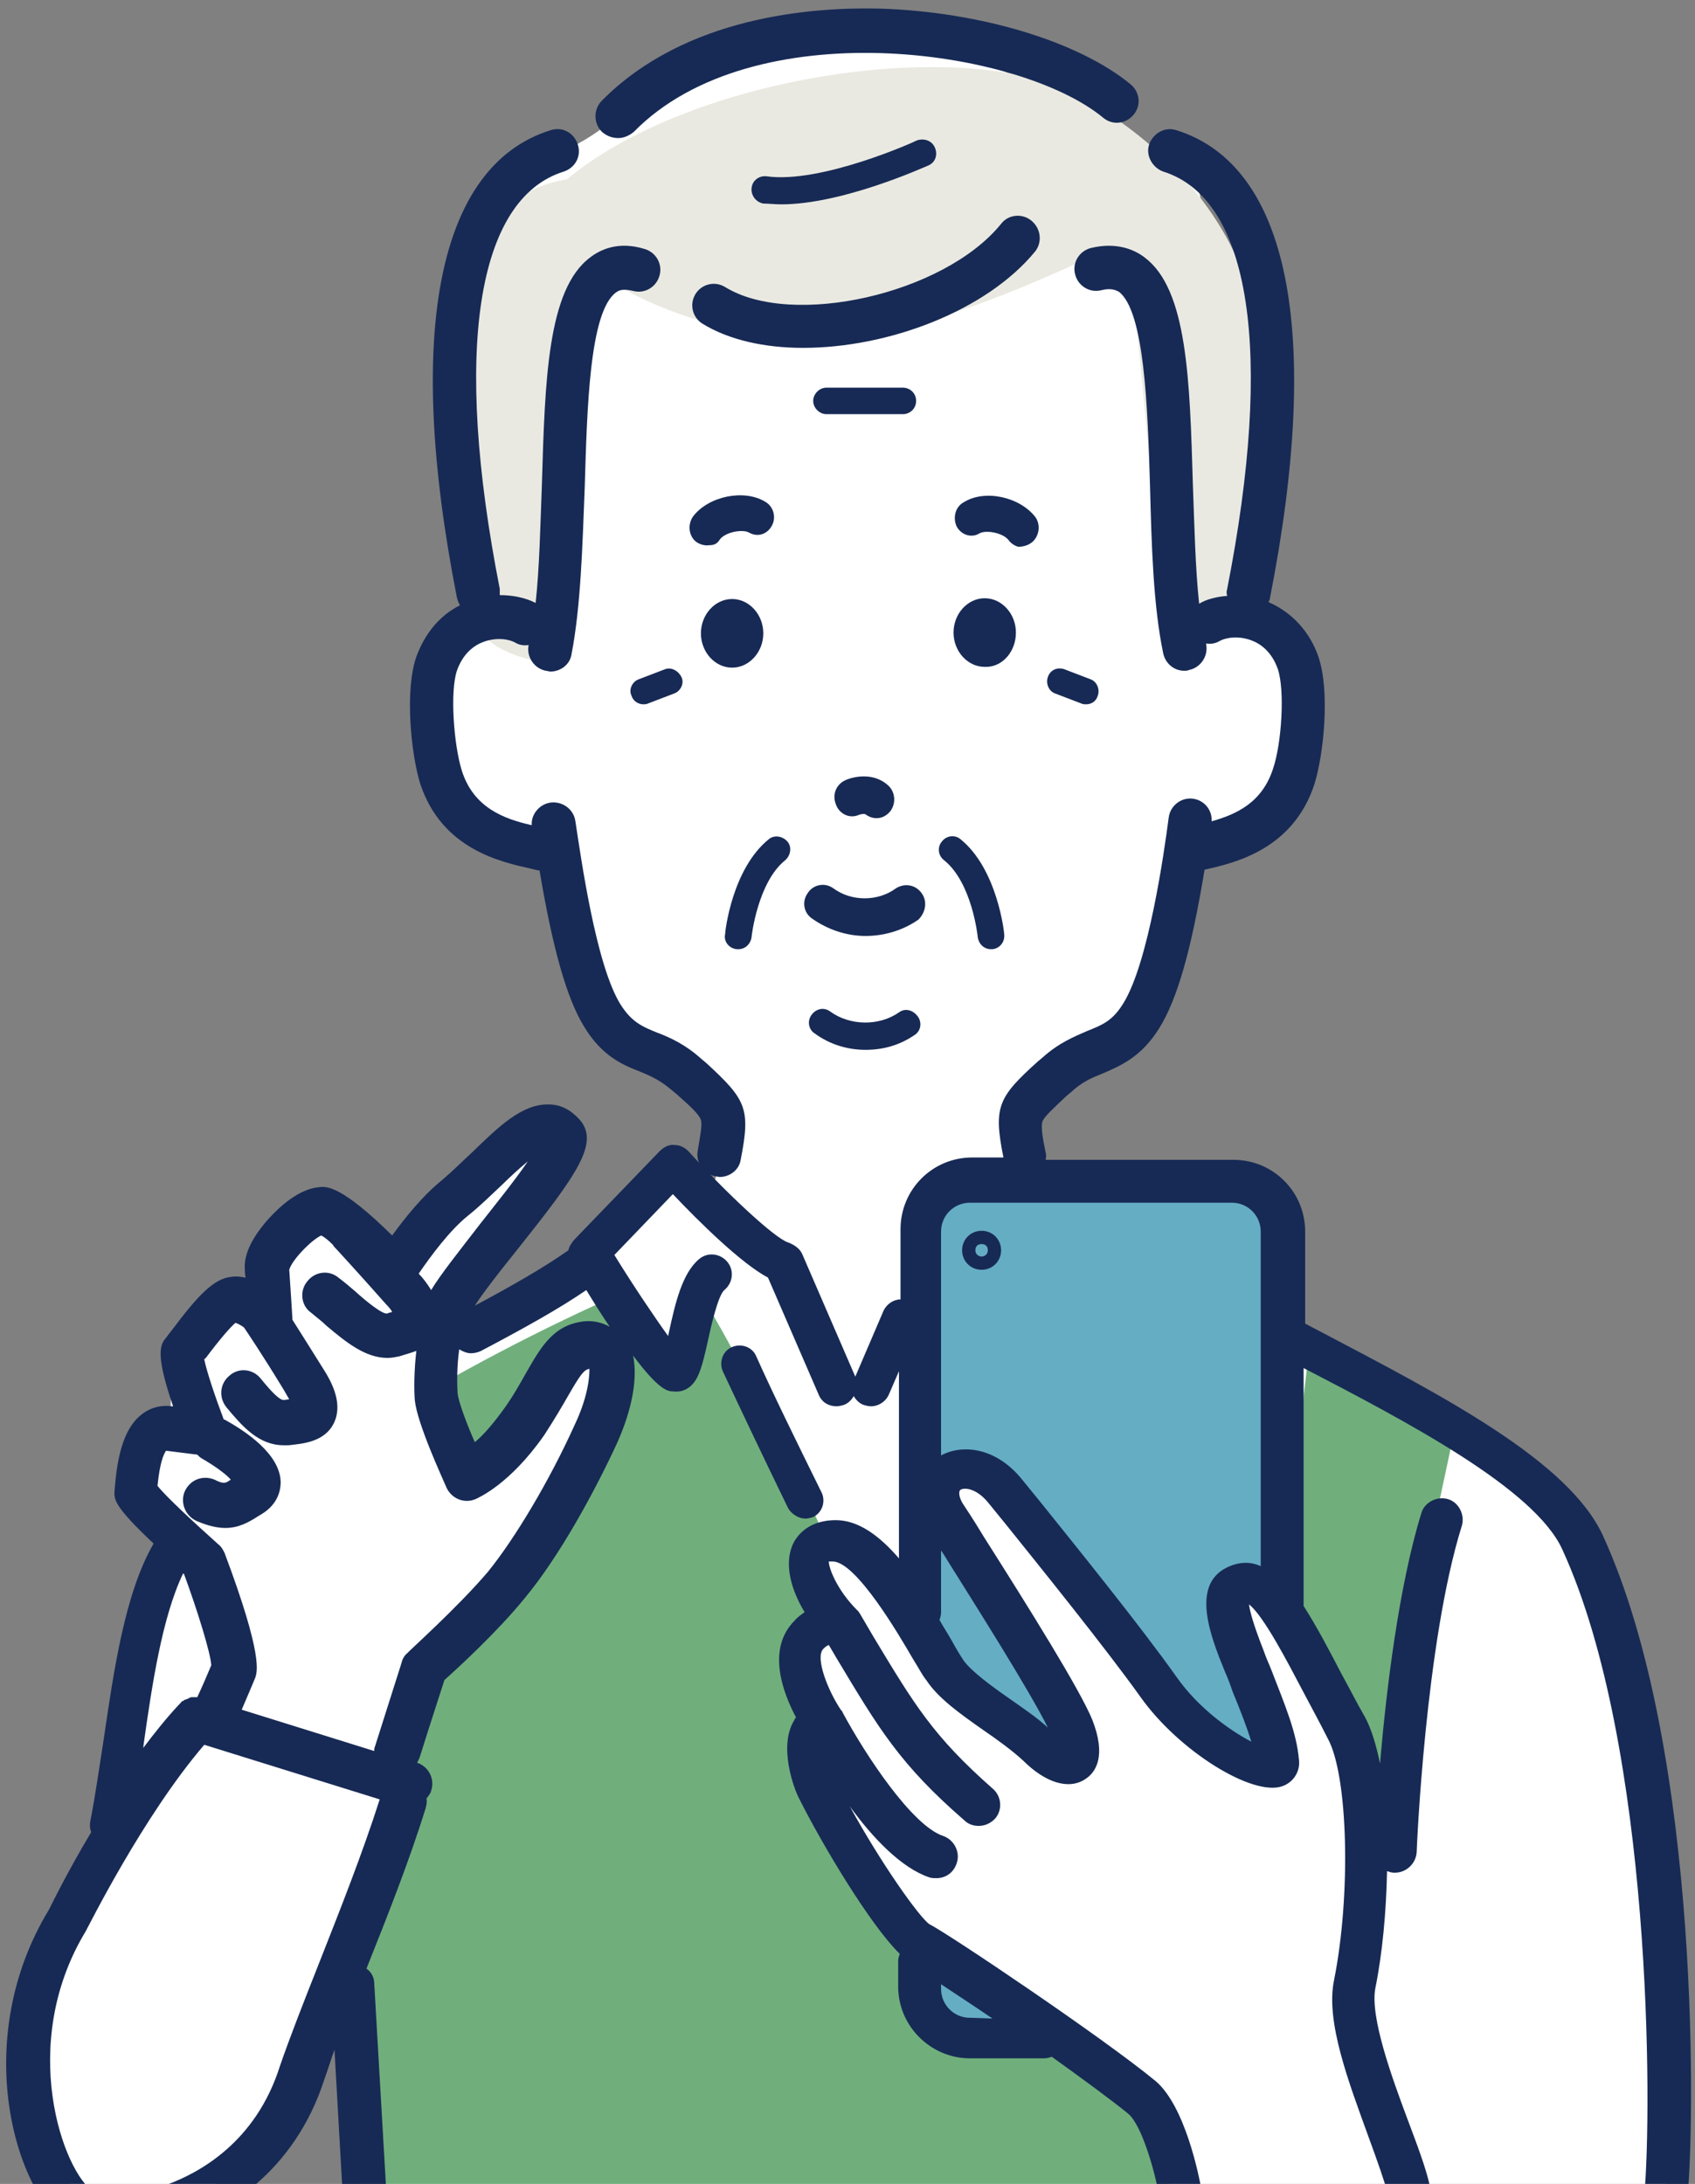
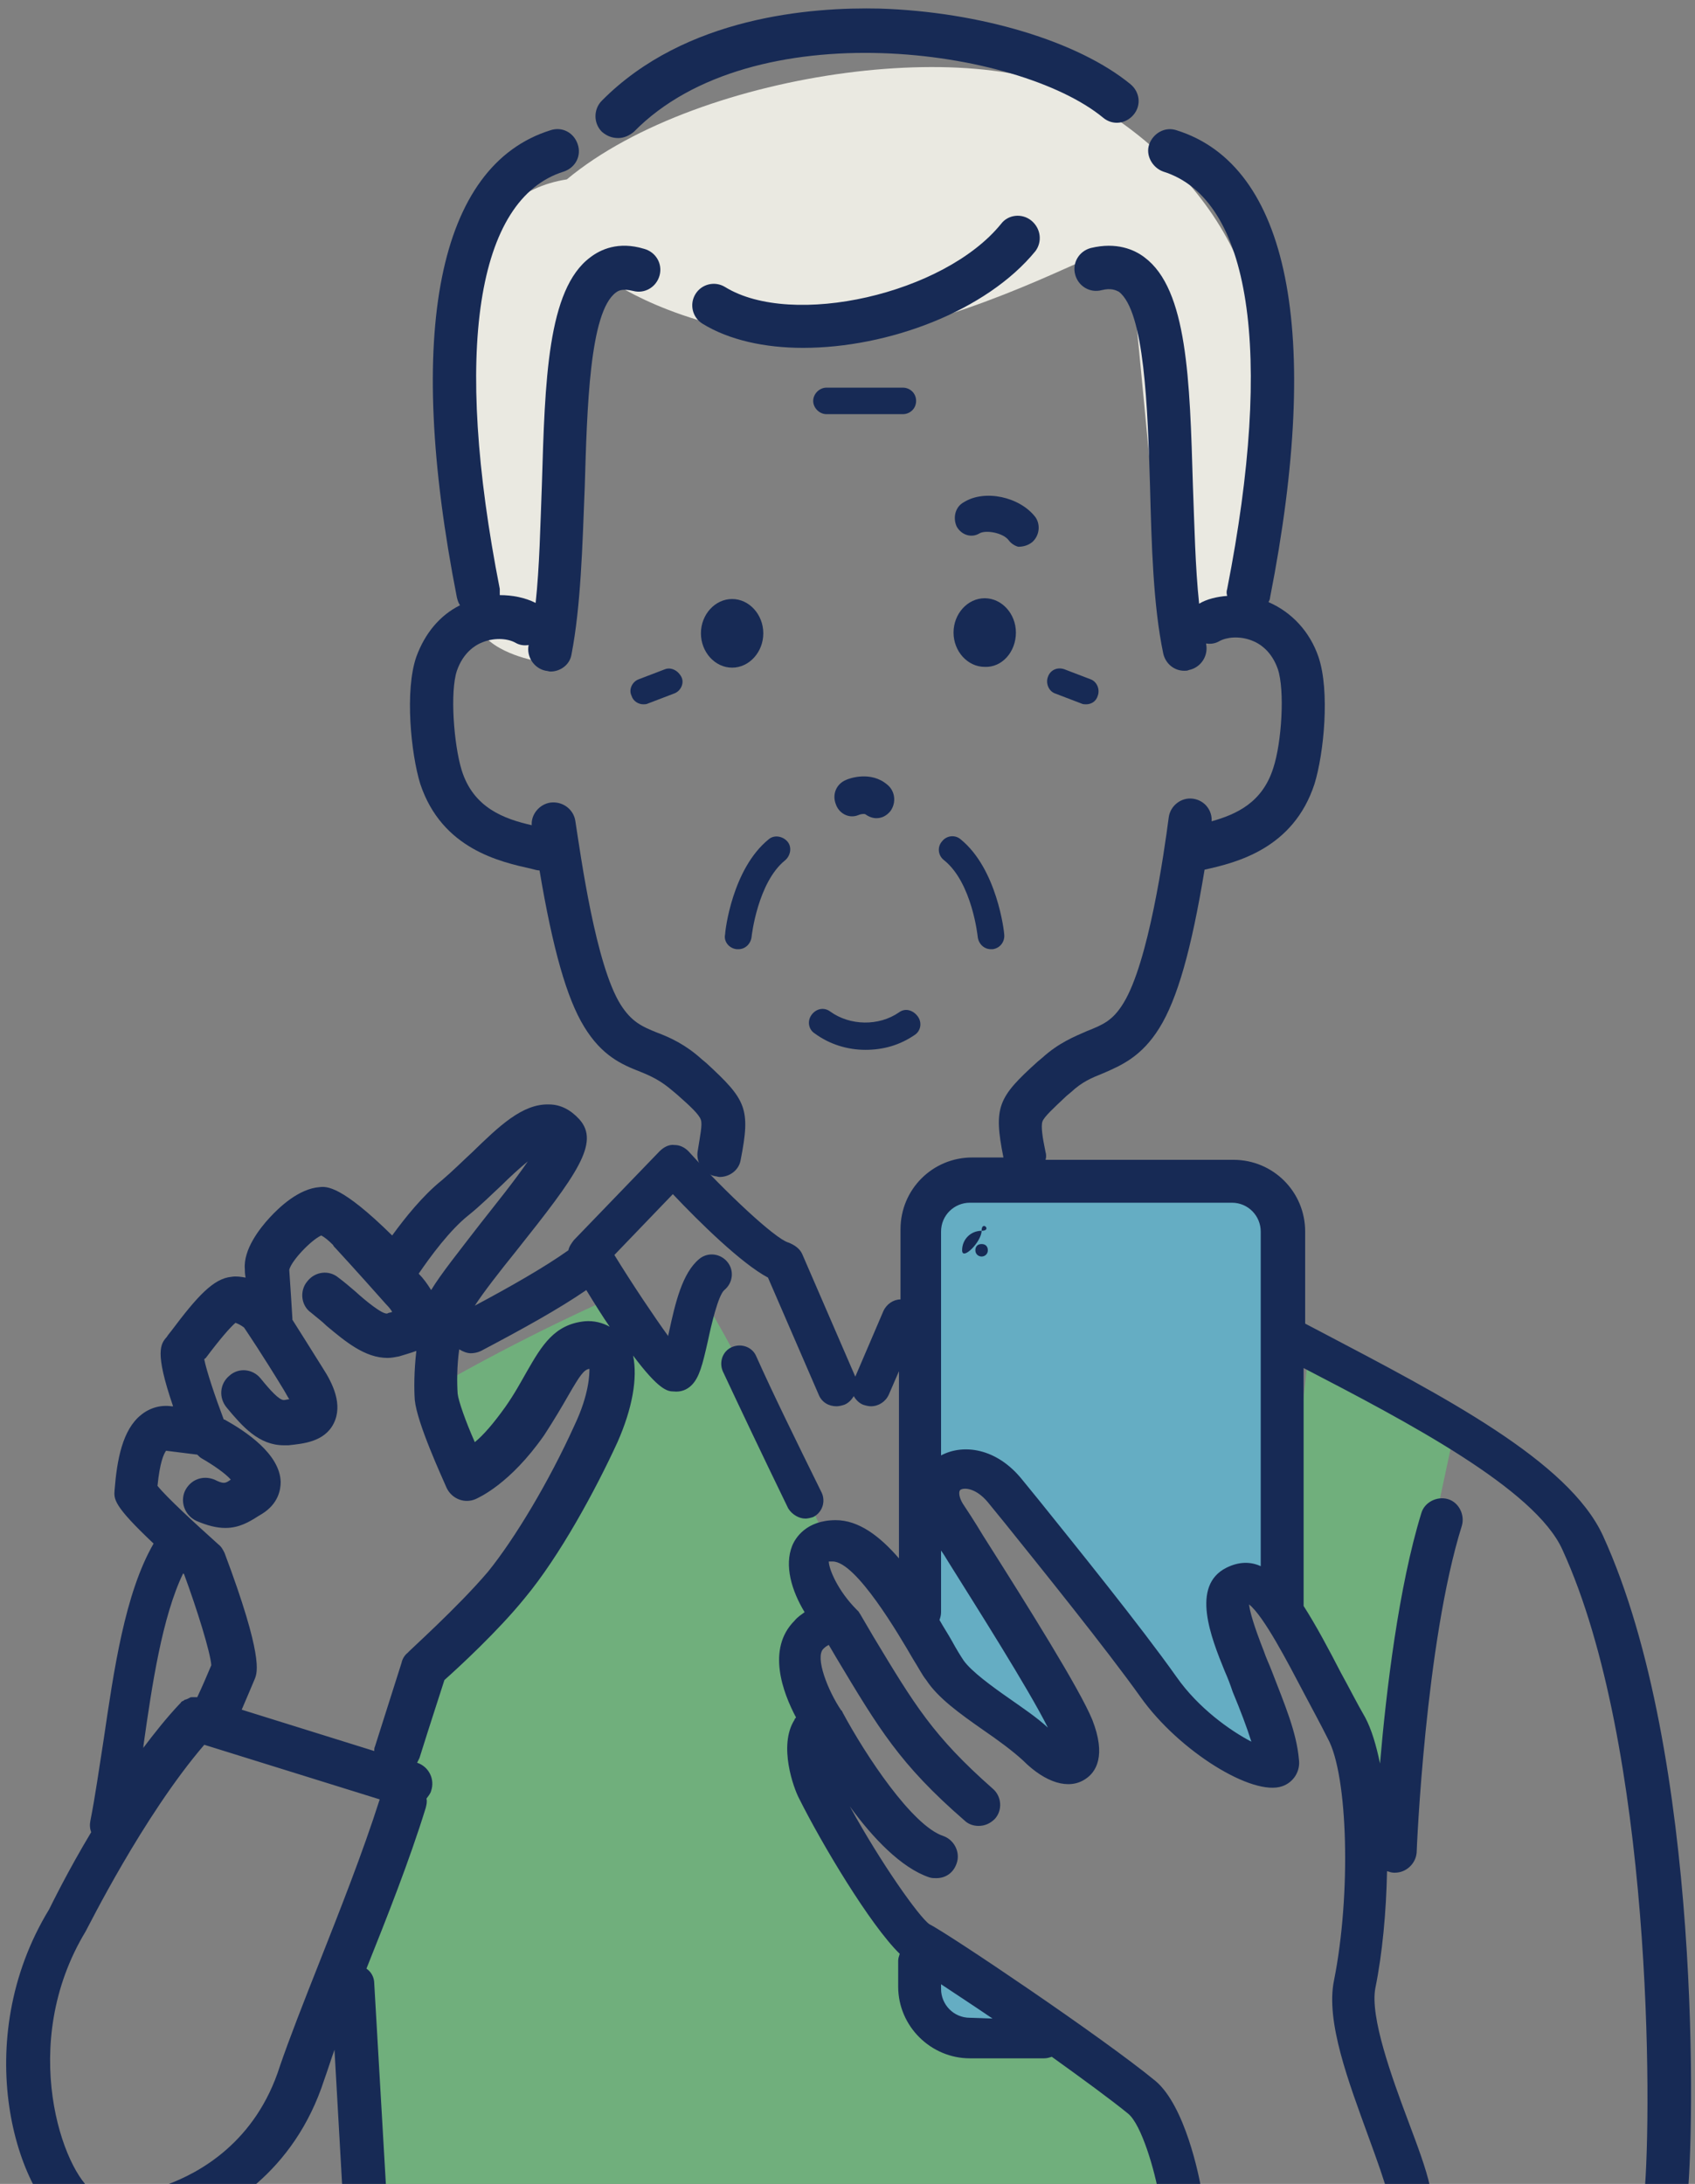
<svg xmlns="http://www.w3.org/2000/svg" xmlns:xlink="http://www.w3.org/1999/xlink" version="1.1" id="_レイヤー_2" x="0px" y="0px" viewBox="0 0 217.4 280" style="enable-background:new 0 0 217.4 280;" xml:space="preserve">
  <rect x="0" y="0" width="217.4" height="280" fill="#808080" stroke="none" />
  <style type="text/css">
	.st0{clip-path:url(#SVGID_00000092448138500535026370000009430930451327765693_);}
	.st1{fill:#FFFFFF;}
	.st2{fill:#EAE9E1;}
	.st3{fill:#70AF7C;}
	.st4{fill:#65ADC3;}
	.st5{fill:#172A55;}
</style>
  <g id="_画像">
    <g>
      <defs>
        <rect id="SVGID_1_" width="217.4" height="280" />
      </defs>
      <clipPath id="SVGID_00000012455604783436417940000011876543873913347987_">
        <use xlink:href="#SVGID_1_" style="overflow:visible;" />
      </clipPath>
      <g style="clip-path:url(#SVGID_00000012455604783436417940000011876543873913347987_);">
-         <path class="st1" d="M142.9,15.2L118.7,4.8h-17.3c0,0-20.7,3.5-20.7,6.9s-6.9,6.9-6.9,6.9L63.4,29l-3.5,20.7l3.5,24.2l-3.5,6.9     l-3.5,6.9v13.8l13.8,6.9l3.5,13.8l10.4,13.8l10.4,6.9L91,153.4l-6.9-3.5l-6.9,10.4l-6.9,3.5l-10.4,6.9l3.5-13.8l6.9-10.4     l-20.7,13.8l-6.9-3.5l-6.9,3.5l-3.5,6.9h-6.9l-3.5,10.4v6.9h-3.5v6.9l3.5,6.9l-3.5,10.4c0,0-3.5,17.3-3.5,20.7     s-6.9,10.4-6.9,13.8s-3.5,13.8-3.5,13.8v20.7l6.9,3.5l6.9,3.5l13.8-6.9l13.8-20.7l0.5,27.8H212l3.5-10.5l-10.4-76.1l-17.3-13.8     l-20.7-10.4l-34.6-17.3v-13.8l6.9-6.9l10.4-13.8l3.5-13.8l10.4-3.5l3.5-20.7l-6.9-6.9l-3.5-38l-3.5-17.3l-10.4-3.5L142.9,15.2     L142.9,15.2z" />
        <path class="st2" d="M78,35.8c-4.4,3.9-8.9,49-8.9,49s-5.8-0.9-7.6-4.1C59.8,77.5,48.3,26.8,72.7,23c17.2-14.3,55.6-19,68-9.3     c0,0,23.3,12.6,20.7,36.9C158.8,75,158,80.7,158,80.7l-8.3,1.8l-4.3-44.8c0,0-3.3-5.6-7.1-4c-3.8,1.6-22.8,10.9-36.3,9.7     C86.3,42,78,35.8,78,35.8L78,35.8z" />
        <polygon class="st3" points="167.9,173 186.6,183.2 177.2,227.1 164.2,205.3    " />
        <path class="st3" d="M46.1,282.1h104.6c-2.4-7.6-5.3-15.1-13.3-19.6c-10.7,1.8-23.2,0-19.6-14.2c-5.3-7.1-17.8-16-12.5-26.7     c-1.5-9.1-3-18.2-0.2-26.1c-4.3-9.7-9.2-19.2-14.2-27.9c-1.8,3.6-3.6,7.1-3.6,10.7c-2.5-6.5-9.1-11.8-9.1-11.8     s-10.8,4.7-22.9,11.7c-0.3,4.6,0.1,7.1,4.2,11.2c10.7,0,4.7-8.7,11.8-12.2c3.7-6.2,6.8-1.7,6.8-1.7c0,16-13.9,31.9-26.3,40.8     c0,5.8-4.5,27.7-7.1,33.4C46.3,265.9,47.9,266.2,46.1,282.1L46.1,282.1z" />
        <path class="st4" d="M117.6,254.4c0,3.4,2.7,6.1,6.1,6.1h10.6c-5.2-5.2-10.9-9.9-16.7-14.6L117.6,254.4L117.6,254.4z" />
        <path class="st4" d="M159.4,151.9h-35.8c-3.4,0-6.1,2.7-6.1,6.1v51.3c5.6,6.7,10.9,14.7,19.8,17.7c1.8-14.2-19.6-21.4-14.2-37.4     c17.8,8.9,21.4,30.3,39.2,37.4c0-7.1-5.3-14.2-3.6-21.4c0-3.6,3.6,0,5.3-1.8c0.4,1.2,0.9,2.5,1.4,3.7V158     C165.5,154.6,162.8,151.9,159.4,151.9L159.4,151.9z" />
        <path class="st5" d="M205.6,196.9c-4.4-9.6-20.5-17.9-36.1-26.1l-2.1-1.1v-11.8c0-5.1-4.1-9.2-9.2-9.2h-24.1c0.1-0.3,0.1-0.7,0-1     c-0.4-1.9-0.6-3.3-0.4-3.9c0.2-0.6,1.4-1.7,3.1-3.3l0.6-0.5c1.4-1.3,2.6-1.8,4.1-2.4c2.3-1,4.9-2.1,7.2-5.8     c2.3-3.7,4.1-10,5.8-20.3c4.1-0.9,11.4-2.7,14.1-11c1.2-3.9,2-11.9,0.5-16.3c-1.1-3.2-3.4-5.7-6.4-7c0.1-0.2,0.2-0.4,0.2-0.6     c6.7-34.1,2.4-55.4-12-59.9c-1.5-0.5-3,0.4-3.5,1.8s0.4,3,1.8,3.5c11.2,3.5,14.2,23,8.2,53.5c-0.1,0.3-0.1,0.6,0,0.9     c-1.3,0.1-2.6,0.4-3.6,1c-0.5-4.7-0.6-10-0.8-15.2c-0.4-13.5-0.7-25.1-6.2-29.2c-1.3-1-3.6-2-6.9-1.2c-1.5,0.4-2.4,1.9-2,3.4     c0.4,1.5,1.9,2.4,3.4,2c1.2-0.3,1.8,0,2.2,0.2c3.3,2.5,3.7,14.9,4,24.9c0.2,7.5,0.4,15.3,1.7,21.5c0.3,1.3,1.4,2.2,2.7,2.2     c0.2,0,0.4,0,0.6-0.1c1.5-0.3,2.5-1.8,2.2-3.3c0,0,0,0,0-0.1c0.6,0.1,1.2,0,1.7-0.3c0.9-0.5,2.5-0.7,4.1-0.1     c1.1,0.4,2.6,1.4,3.4,3.7c0.9,2.7,0.5,9.4-0.6,12.7c-1.4,4.4-4.7,5.9-7.9,6.8c0.1-1.4-0.9-2.7-2.4-2.9c-1.5-0.2-2.9,0.9-3.1,2.4     c-0.6,4.6-2.6,18.6-5.8,23.8c-1.4,2.3-2.7,2.8-4.7,3.6c-1.6,0.7-3.6,1.5-5.7,3.4l-0.6,0.5c-5.1,4.6-5.7,5.8-4.4,12.3h-4     c-5.1,0-9.2,4.1-9.2,9.2v9c-0.9,0-1.8,0.6-2.2,1.5l-3.6,8.4l-6.8-15.7c-0.3-0.7-1-1.2-1.8-1.5c-1.7-0.5-8-6.4-12.8-11.7     c-0.5-0.5-1.1-0.8-1.8-0.8c-0.7-0.1-1.4,0.3-1.9,0.8L73.6,159c-0.3,0.4-0.6,0.8-0.7,1.3c-3.1,2.2-7.5,4.7-12,7.1     c1.1-1.7,3.2-4.4,5.3-7c7.8-9.8,10.8-13.9,8.1-16.9c-1.1-1.2-2.4-1.9-3.9-1.9c-3.4-0.1-6.4,2.8-9.8,6.1c-1.3,1.2-2.6,2.5-3.9,3.6     c-2.5,2-4.8,4.9-6.4,7.1c-6.5-6.4-8.4-6.3-9.3-6.2c-2.7,0.2-5.2,2.6-6.4,3.9c-1.3,1.4-3.4,4.1-3.2,6.6c0,0.2,0,0.6,0.1,1.1     c-0.6-0.1-1.2-0.2-1.8-0.1c-2.3,0.2-4.4,2.5-7.7,6.9c-0.3,0.4-0.5,0.6-0.6,0.8c-0.8,0.9-1.6,1.9,0.8,8.9l-0.2,0     c-1.4-0.2-2.8,0.2-3.9,1.1c-2.4,1.9-3.1,5.8-3.4,9.6c-0.1,1.2-0.2,2,5,6.9c0,0,0,0,0,0c-3.7,6.4-5.1,16.3-6.4,25.1     c-0.6,3.8-1.1,7.4-1.7,10.4c-0.1,0.5-0.1,1,0.1,1.5c-3,5-5,9.1-5.4,9.9C-4,261.7,2,281.6,9.2,286c1.3,0.8,3.2,1.2,5.5,1.2     c2.7,0,5.8-0.6,8.9-1.7c5-1.9,14.1-6.8,18-18.9c0.4-1.1,0.8-2.4,1.3-3.8l1.1,19.4c0.1,1.5,1.3,2.6,2.8,2.6c0,0,0.1,0,0.2,0     c1.5-0.1,2.7-1.4,2.6-2.9l-1.6-27.6c0-0.8-0.4-1.5-1-1.9c2.6-6.5,5.5-13.8,7.6-20.6c0.1-0.4,0.2-0.8,0.1-1.2     c0.2-0.3,0.5-0.6,0.6-1c0.5-1.5-0.3-3.1-1.8-3.6c0.1-0.2,0.2-0.4,0.3-0.6c1.5-4.8,2.7-8.4,3.2-10c1.8-1.6,6.9-6.3,10.3-10.5     c4.5-5.4,9.1-13.9,11.9-20c1.9-4.3,2.6-8.2,2-11.1c3.3,4.4,4.4,4.6,5.2,4.6c0.9,0.1,1.7-0.2,2.3-0.8c1-1,1.4-2.6,2.1-5.7     c0.4-1.9,1.3-5.8,2.1-6.5c1.1-0.9,1.3-2.5,0.4-3.6s-2.5-1.3-3.6-0.4c-2.2,1.8-3.1,5.7-3.9,9.4c0,0.1-0.1,0.3-0.1,0.5     c-1.8-2.5-4.5-6.5-6.9-10.4l7.5-7.8c3.4,3.6,8.8,8.9,12.2,10.7l6.5,15c0.4,1,1.3,1.5,2.3,1.5c0.3,0,0.7-0.1,1-0.2     c0.5-0.2,0.9-0.6,1.2-1.1c0.3,0.5,0.7,0.9,1.2,1.1c0.3,0.1,0.7,0.2,1,0.2c1,0,1.9-0.6,2.3-1.5l1.3-3v24c-2.5-2.9-5.2-4.9-8.1-4.9     c-3.8,0-5.2,2.3-5.6,3.3c-1,2.5-0.1,5.7,1.6,8.5c-0.4,0.3-0.9,0.6-1.3,1.1c-3.6,3.6-1.5,9.2,0.2,12.4c-0.1,0.1-0.2,0.2-0.2,0.3     c-2.1,3.3-0.1,8.8,0.6,10.1c2.9,5.8,9.1,16.2,12.9,19.9c-0.1,0.3-0.2,0.6-0.2,0.9v3.3c0,5.1,4.2,9.2,9.2,9.2h9.5     c0.4,0,0.7-0.1,1-0.2c3.9,2.8,7.6,5.5,9.8,7.3c1.7,1.4,3.4,7.2,4,10.7c0.2,1.3,1.4,2.3,2.7,2.3c0.2,0,0.3,0,0.5,0     c1.5-0.3,2.5-1.7,2.2-3.2c-0.3-1.8-2.1-10.8-5.9-14c-6.8-5.6-26.6-18.9-29-20.1c-1.3-0.9-6.2-7.8-10.2-15.1     c2.9,4,6.6,7.9,10.2,9.1c0.3,0.1,0.6,0.1,0.9,0.1c1.2,0,2.2-0.7,2.6-1.9c0.5-1.4-0.3-3-1.7-3.5c-4-1.3-10-10.4-12.9-15.8     c0-0.1-0.1-0.1-0.1-0.2c0,0,0-0.1-0.1-0.1c-1.7-2.5-3.4-6.8-2.3-7.9c0.3-0.3,0.5-0.4,0.7-0.5l1,1.7c5.4,9,8.1,13.6,16.4,20.8     c0.5,0.5,1.2,0.7,1.8,0.7c0.8,0,1.5-0.3,2.1-0.9c1-1.1,0.9-2.9-0.3-3.9c-7.6-6.7-10-10.7-15.3-19.5l-1.7-2.9c0,0,0,0,0,0     c-0.1-0.1-0.1-0.2-0.2-0.3c-0.1-0.1-0.1-0.1-0.2-0.2c0,0,0,0,0,0c-2.5-2.5-3.6-5.3-3.6-6.2c0.1,0,0.3,0,0.5,0     c3,0,8.5,9.4,10.3,12.5c0.7,1.1,1.2,2.1,1.7,2.7c1.5,2.3,4.3,4.3,7.3,6.4c1.9,1.3,3.8,2.7,5.1,3.9c2.9,2.9,5.9,3.8,8,2.4     c1.4-0.9,2.7-3,0.9-7.6c-1.6-3.9-8.1-14.3-14-23.6c-1.2-2-2.2-3.5-2.6-4.1c-0.5-0.8-0.6-1.6-0.3-1.8c0.5-0.3,2-0.2,3.5,1.6     l2.2,2.7c4.5,5.6,12.9,16,17.4,22.3c4.9,6.9,14.4,12.8,18.2,11.4c1.4-0.5,2.3-1.9,2.1-3.4c-0.3-3.5-1.8-7-3.5-11.4     c-0.3-0.8-0.7-1.6-1-2.5c-1.3-3.3-1.8-5.1-1.9-6c1.9,1.5,5,7.5,7,11.3c1,1.9,2.1,3.9,3.1,5.9c2.6,4.7,3,20,0.8,31     c-1.1,5.3,1.9,13.1,4.4,20c1.1,3,2.1,5.8,2.6,7.7c0.4,1.5,1.8,2.4,3.3,2c1.5-0.4,2.4-1.8,2-3.3c-0.5-2.3-1.6-5.2-2.8-8.4     c-2.1-5.6-4.9-13.3-4.2-17c0.9-4.4,1.4-9.8,1.5-15c0.3,0.1,0.6,0.2,0.9,0.2c0,0,0.1,0,0.1,0c1.5,0,2.7-1.2,2.8-2.6     c0-0.3,1.1-26.9,5.8-41.9c0.4-1.4-0.4-3-1.8-3.4s-3,0.4-3.4,1.8c-2.9,9.4-4.5,22.7-5.3,32.1c-0.5-2.4-1.1-4.4-1.9-5.9     c-1.1-1.9-2.1-3.9-3.1-5.7c-1.6-3.1-3.2-6.1-4.8-8.6v-30.5c13.3,6.9,29.7,15.5,33.2,23.3c11.5,25.1,11.5,71.8,10.5,82.7     c-0.1,1.5,1,2.9,2.5,3c0.1,0,0.2,0,0.3,0c1.4,0,2.6-1.1,2.7-2.5C217.3,274.4,218.4,224.9,205.6,196.9L205.6,196.9z M60.1,155.8     c1.5-1.2,2.9-2.6,4.3-3.9c0.9-0.9,2.2-2.1,3.3-3c-1.7,2.5-4.3,5.7-6.1,8c-2.7,3.5-5.1,6.5-6.3,8.5c-0.5-0.8-1-1.5-1.6-2.1     C55.2,161.1,57.7,157.7,60.1,155.8L60.1,155.8z M18.4,223.8c1.1-7.8,2.4-16.5,5.1-22.1c0,0,0,0.1,0.1,0.1     c1.7,4.6,3.4,10.1,3.5,11.7c-0.5,1.2-1.1,2.6-1.8,4.1c0,0,0,0-0.1,0c-0.1,0-0.2,0-0.3,0c-0.1,0-0.2,0-0.3,0c-0.1,0-0.2,0-0.3,0.1     c-0.1,0-0.2,0.1-0.2,0.1c-0.1,0-0.2,0.1-0.3,0.1s-0.2,0.1-0.2,0.1s-0.1,0.1-0.2,0.1c-0.1,0.1-0.2,0.1-0.2,0.2     c0,0-0.1,0.1-0.1,0.1c0,0-0.1,0.1-0.1,0.1l0,0c-1.6,1.7-3.2,3.7-4.7,5.7C18.4,224.1,18.4,224,18.4,223.8L18.4,223.8z M41,251.5     c-2.1,5.3-3.9,9.9-5.1,13.4c-3.1,9.8-10.4,13.7-14.5,15.2c-4.9,1.8-8.6,1.4-9.3,1c-4-2.5-9.9-19-1.1-33.5c0-0.1,0.1-0.1,0.1-0.2     c0.1-0.1,7.2-14.5,15.1-23.7l22.5,7C46.5,237.6,43.6,244.9,41,251.5L41,251.5z M73.7,182.7c-3.3,7.3-7.7,14.6-11.1,18.8     c-3.9,4.6-10.3,10.3-10.3,10.4c-0.4,0.3-0.7,0.8-0.8,1.3c0,0-1.4,4.4-3.4,10.7c-0.1,0.2-0.1,0.4-0.1,0.6l-17-5.3     c0.6-1.4,1.2-2.8,1.7-4c0.3-0.8,1.1-2.8-3.9-16.1c-0.2-0.4-0.4-0.8-0.8-1.1c-3-2.7-6.6-6-7.8-7.5c0.3-3,0.8-4.1,1.1-4.5l4,0.5     c0.2,0.2,0.4,0.4,0.6,0.5c1.4,0.8,3,1.9,3.7,2.7c-0.7,0.5-0.9,0.6-2.1,0c-1.5-0.6-3.1,0-3.8,1.5c-0.6,1.4,0,3.1,1.5,3.8     c1.4,0.6,2.6,0.9,3.7,0.9c1.8,0,3.1-0.8,4.2-1.5c0.2-0.1,0.3-0.2,0.5-0.3c2.1-1.3,2.4-3.1,2.4-4.1c-0.1-3.6-4.5-6.5-7.2-8     c0,0,0,0-0.1,0c-1.1-2.9-2.2-6.2-2.5-7.7c0-0.1,0.1-0.1,0.2-0.2c1.8-2.4,3.1-3.9,3.8-4.5c0.3,0.1,0.7,0.3,1.1,0.6     c0.4,0.6,2.3,3.4,5.1,8c0.3,0.5,0.5,0.9,0.7,1.2c-0.2,0-0.5,0.1-0.7,0.1c-0.6,0-1.7-1.2-3-2.8c-1-1.2-2.8-1.4-4-0.3     c-1.2,1-1.4,2.8-0.3,4.1c2,2.4,4.1,4.8,7.3,4.8c0.2,0,0.4,0,0.6,0c1.8-0.2,4.6-0.4,5.8-2.8c1.2-2.4-0.1-5.1-1.4-7.1     c-1.7-2.7-3-4.8-3.9-6.2c0-0.1,0-0.1,0-0.2c0,0-0.3-4.9-0.4-6.2c0.3-1.2,2.8-3.8,4.1-4.4c0.4,0.2,0.9,0.6,1.5,1.2     c0.1,0.2,0.2,0.3,0.4,0.5c0,0,2.5,2.7,6.4,7.1c0.4,0.4,0.7,0.8,0.8,1c-0.2,0.1-0.5,0.1-0.6,0.2c-0.6,0.2-2.9-1.7-4.1-2.8     c-0.7-0.6-1.4-1.2-2.2-1.8c-1.2-1-3-0.8-4,0.5c-1,1.2-0.8,3.1,0.5,4c0.7,0.6,1.4,1.1,2,1.7c2.4,2,4.9,4.1,7.8,4.1     c0.5,0,1-0.1,1.5-0.2c0.6-0.2,1.4-0.4,2.2-0.7c-0.3,2.6-0.3,4.9-0.2,6.3c0.3,3,3.5,9.9,4.1,11.3c0.7,1.4,2.3,2,3.7,1.4     c0.4-0.2,4.4-1.9,8.8-8.2c1.3-2,2.3-3.7,3.1-5.1c1.5-2.6,2-3.3,2.7-3.4C75.6,176.1,75.6,178.7,73.7,182.7L73.7,182.7z M75,169.4     c-3.9,0.4-5.5,3.1-7.4,6.4c-0.8,1.4-1.6,2.9-2.8,4.6c-1.5,2.1-2.8,3.6-3.9,4.5c-1.2-2.7-2.1-5.3-2.2-6.2     c-0.1-1.4-0.1-3.6,0.2-5.7c0.5,0.3,1,0.5,1.5,0.5c0.4,0,0.9-0.1,1.3-0.3c5.5-2.9,10-5.4,13.5-7.8c1.1,1.8,2.1,3.4,3,4.7     C77.3,169.6,76.2,169.3,75,169.4L75,169.4z M124.4,258.7c-2.1,0-3.7-1.7-3.7-3.7v-0.6c1.8,1.2,4.1,2.7,6.6,4.4L124.4,258.7     L124.4,258.7z M134.4,221.5c-1.4-1.3-3.2-2.5-4.9-3.7c-2.3-1.6-4.9-3.5-5.9-4.9c-0.4-0.6-0.9-1.4-1.5-2.5     c-0.5-0.9-1.1-1.8-1.6-2.7c0.1-0.3,0.2-0.6,0.2-1v-7.9c0.3,0.4,0.6,0.9,0.9,1.4C125.1,205.8,131.9,216.5,134.4,221.5L134.4,221.5     z M157.3,201c-4.6,2.3-2,8.9-0.2,13.3c0.4,0.9,0.7,1.7,1,2.6c1,2.4,1.8,4.5,2.4,6.4c-2.7-1.4-6.8-4.3-9.6-8.3     c-4.6-6.5-13.1-17-17.6-22.6l-2.2-2.7c-3.3-4.1-7.6-4.6-10.4-3.1v-28.7c0-2.1,1.7-3.7,3.7-3.7h33.6c2.1,0,3.7,1.7,3.7,3.7v42.9     C160.4,200.2,158.9,200.2,157.3,201L157.3,201z" />
        <path class="st5" d="M103.3,194.7c0.3,0,0.7-0.1,1-0.2c1.2-0.6,1.6-2,1.1-3.1c-3.4-6.9-6.3-12.8-8.4-17.5     c-0.5-1.2-1.9-1.7-3.1-1.2c-1.2,0.5-1.7,1.9-1.2,3.1c2.2,4.7,5,10.6,8.4,17.6C101.6,194.2,102.5,194.7,103.3,194.7L103.3,194.7z" />
-         <path class="st5" d="M125.9,157.8c-1.4,0-2.5,1.1-2.5,2.5s1.1,2.5,2.5,2.5s2.5-1.1,2.5-2.5S127.3,157.8,125.9,157.8z      M125.9,161.1c-0.4,0-0.8-0.3-0.8-0.8s0.3-0.8,0.8-0.8s0.8,0.3,0.8,0.8S126.3,161.1,125.9,161.1z" />
-         <path class="st5" d="M92.3,69.2c0.7-1,3-1.4,3.8-0.9c1.1,0.6,2.3,0.2,2.9-0.9c0.6-1.1,0.2-2.5-0.9-3.1c-2.7-1.6-7.2-0.7-9.2,1.9     c-0.7,1-0.6,2.4,0.3,3.2c0.5,0.4,1.2,0.6,1.8,0.5C91.6,69.9,92,69.7,92.3,69.2L92.3,69.2z" />
+         <path class="st5" d="M125.9,157.8c-1.4,0-2.5,1.1-2.5,2.5s2.5-1.1,2.5-2.5S127.3,157.8,125.9,157.8z      M125.9,161.1c-0.4,0-0.8-0.3-0.8-0.8s0.3-0.8,0.8-0.8s0.8,0.3,0.8,0.8S126.3,161.1,125.9,161.1z" />
        <path class="st5" d="M132.4,69.5c0.9-0.8,1.1-2.2,0.4-3.2c-2-2.6-6.5-3.6-9.2-1.9c-1.1,0.6-1.4,2-0.9,3.1     c0.6,1.1,1.9,1.5,2.9,0.9c0.8-0.5,3.1-0.1,3.8,0.9c0.3,0.4,0.8,0.7,1.2,0.8C131.3,70.1,131.9,69.9,132.4,69.5L132.4,69.5z" />
        <path class="st5" d="M93.9,85.6c2.2,0,4-2,4-4.4s-1.8-4.4-4-4.4s-4,2-4,4.4S91.7,85.6,93.9,85.6z" />
        <path class="st5" d="M130.3,81.1c0-2.4-1.8-4.4-4-4.4s-4,2-4,4.4s1.8,4.4,4,4.4C128.5,85.6,130.3,83.6,130.3,81.1z" />
        <path class="st5" d="M108.5,100c-1.2,0.5-1.8,1.8-1.3,3.1c0.4,1.2,1.7,1.9,2.9,1.4c0.2-0.1,0.7-0.2,0.9-0.1     c0.4,0.3,0.9,0.5,1.4,0.5c0.7,0,1.3-0.3,1.8-0.9c0.8-1.1,0.6-2.6-0.4-3.4C111.7,98.8,108.9,99.8,108.5,100L108.5,100z" />
        <path class="st5" d="M115.3,129.8c-2.6,1.8-6.3,1.7-8.8-0.1c-0.8-0.6-1.8-0.4-2.4,0.4c-0.6,0.8-0.4,1.9,0.4,2.4     c1.9,1.4,4.2,2.1,6.5,2.1s4.4-0.6,6.3-1.9c0.8-0.5,1-1.6,0.4-2.4S116.1,129.2,115.3,129.8L115.3,129.8z" />
-         <path class="st5" d="M118.2,114.5c-0.8-1.1-2.2-1.3-3.3-0.6c-2.3,1.7-5.7,1.7-8,0c-1.1-0.8-2.6-0.5-3.3,0.6     c-0.8,1.1-0.5,2.6,0.6,3.3c2,1.4,4.4,2.2,6.8,2.2s4.8-0.7,6.8-2.1C118.7,117,119,115.6,118.2,114.5z" />
        <path class="st5" d="M68.2,111.4c0.4,0.1,0.7,0.2,1,0.2c1.7,10.1,3.5,16.4,5.7,20c2.3,3.8,4.9,4.9,7.2,5.8     c1.5,0.6,2.7,1.2,4.1,2.4l0.6,0.5c1.7,1.5,2.9,2.6,3.1,3.3c0.2,0.6-0.1,2-0.4,3.9c-0.3,1.5,0.7,3,2.2,3.3c0.2,0,0.4,0.1,0.6,0.1     c1.3,0,2.5-0.9,2.7-2.2c1.3-6.6,0.7-7.7-4.4-12.4l-0.6-0.5c-2.1-1.9-4.1-2.8-5.7-3.4c-2-0.8-3.3-1.4-4.7-3.6     c-3.2-5.1-5.1-19-5.8-23.5c-0.2-1.5-1.6-2.6-3.2-2.4c-1.4,0.2-2.5,1.5-2.4,2.9c-3.5-0.8-7.5-2.2-9-7.1c-1-3.3-1.5-10-0.6-12.7     c0.8-2.3,2.3-3.3,3.4-3.7c1.6-0.6,3.2-0.4,4.1,0.1c0.5,0.3,1.1,0.4,1.7,0.3c0,0,0,0,0,0c-0.3,1.5,0.7,3,2.2,3.3     c0.2,0,0.4,0.1,0.6,0.1c1.3,0,2.5-0.9,2.7-2.2c1.2-6.2,1.4-13.9,1.7-21.5c0.3-10,0.6-22.4,4-24.9c0.4-0.3,0.9-0.5,2.2-0.2     c1.5,0.4,3-0.5,3.4-2c0.4-1.5-0.5-3-2-3.4C79.3,30.9,77,32,75.7,33c-5.5,4.1-5.8,15.8-6.2,29.2c-0.2,5.2-0.3,10.5-0.8,15.1     c-1.4-0.7-3-1-4.6-1c0-0.3,0-0.6,0-0.8c-6-30.5-3-50,8.2-53.5c1.5-0.5,2.3-2,1.8-3.5s-2-2.3-3.5-1.8c-14.4,4.5-18.7,25.8-12,59.9     c0.1,0.4,0.2,0.7,0.4,1c-2.6,1.3-4.5,3.6-5.6,6.6c-1.5,4.3-0.7,12.4,0.5,16.3C56.7,108.9,64.2,110.5,68.2,111.4L68.2,111.4z" />
        <path class="st5" d="M94.5,121.7c0.1,0,0.1,0,0.2,0c0.9,0,1.6-0.7,1.7-1.6c0-0.1,0.8-7,4.3-9.8c0.7-0.6,0.9-1.7,0.3-2.4     c-0.6-0.7-1.7-0.9-2.4-0.3c-4.7,3.8-5.6,11.8-5.6,12.2C92.8,120.7,93.5,121.6,94.5,121.7L94.5,121.7z" />
        <path class="st5" d="M123.2,107.6c-0.7-0.6-1.8-0.5-2.4,0.3c-0.6,0.7-0.5,1.8,0.3,2.4c3.6,2.9,4.3,9.8,4.3,9.8     c0.1,0.9,0.8,1.6,1.7,1.6c0.1,0,0.1,0,0.2,0c0.9-0.1,1.6-0.9,1.5-1.9C128.8,119.5,127.9,111.4,123.2,107.6L123.2,107.6z" />
        <path class="st5" d="M132.3,28.3c-1.2-1-3-0.8-3.9,0.4c-7.3,9-26.8,13.4-35.4,8.1c-1.3-0.8-3-0.4-3.8,0.9c-0.8,1.3-0.4,3,0.9,3.8     c3.4,2.1,8,3.1,12.9,3.1c10.9,0,23.5-4.7,29.8-12.4C133.7,31,133.5,29.3,132.3,28.3L132.3,28.3z" />
        <path class="st5" d="M117.5,51.4c0-1-0.8-1.7-1.7-1.7H106c-0.9,0-1.7,0.8-1.7,1.7s0.8,1.7,1.7,1.7h9.8     C116.7,53.1,117.5,52.4,117.5,51.4z" />
-         <path class="st5" d="M100.2,26.2c7.9,0,18.4-4.8,18.9-5c0.9-0.4,1.2-1.4,0.8-2.3c-0.4-0.9-1.4-1.2-2.3-0.9     c-0.1,0.1-12.3,5.6-19.3,4.6c-0.9-0.1-1.8,0.5-1.9,1.5c-0.1,0.9,0.5,1.8,1.5,2C98.6,26.1,99.4,26.2,100.2,26.2L100.2,26.2z" />
        <path class="st5" d="M85.3,85.8l-3.4,1.3c-0.8,0.3-1.3,1.3-0.9,2.1c0.2,0.7,0.9,1.1,1.5,1.1c0.2,0,0.4,0,0.6-0.1l3.4-1.3     c0.8-0.3,1.3-1.3,0.9-2.1S86.1,85.5,85.3,85.8L85.3,85.8z" />
        <path class="st5" d="M134.4,86.8c-0.3,0.8,0.1,1.8,0.9,2.1l3.4,1.3c0.2,0.1,0.4,0.1,0.6,0.1c0.7,0,1.3-0.4,1.5-1.1     c0.3-0.8-0.1-1.8-0.9-2.1l-3.4-1.3C135.6,85.5,134.7,85.9,134.4,86.8L134.4,86.8z" />
        <path class="st5" d="M79.3,17.7c0.7,0,1.4-0.3,2-0.8c15.2-15.5,49.3-10.8,60.2-1.8c1.2,1,2.9,0.8,3.9-0.4s0.8-2.9-0.4-3.9     c-6.7-5.5-19.3-9.3-32.2-9.7c-8.7-0.2-24.9,1-35.6,11.8c-1.1,1.1-1.1,2.9,0,4C77.9,17.5,78.6,17.7,79.3,17.7L79.3,17.7z" />
      </g>
    </g>
  </g>
</svg>